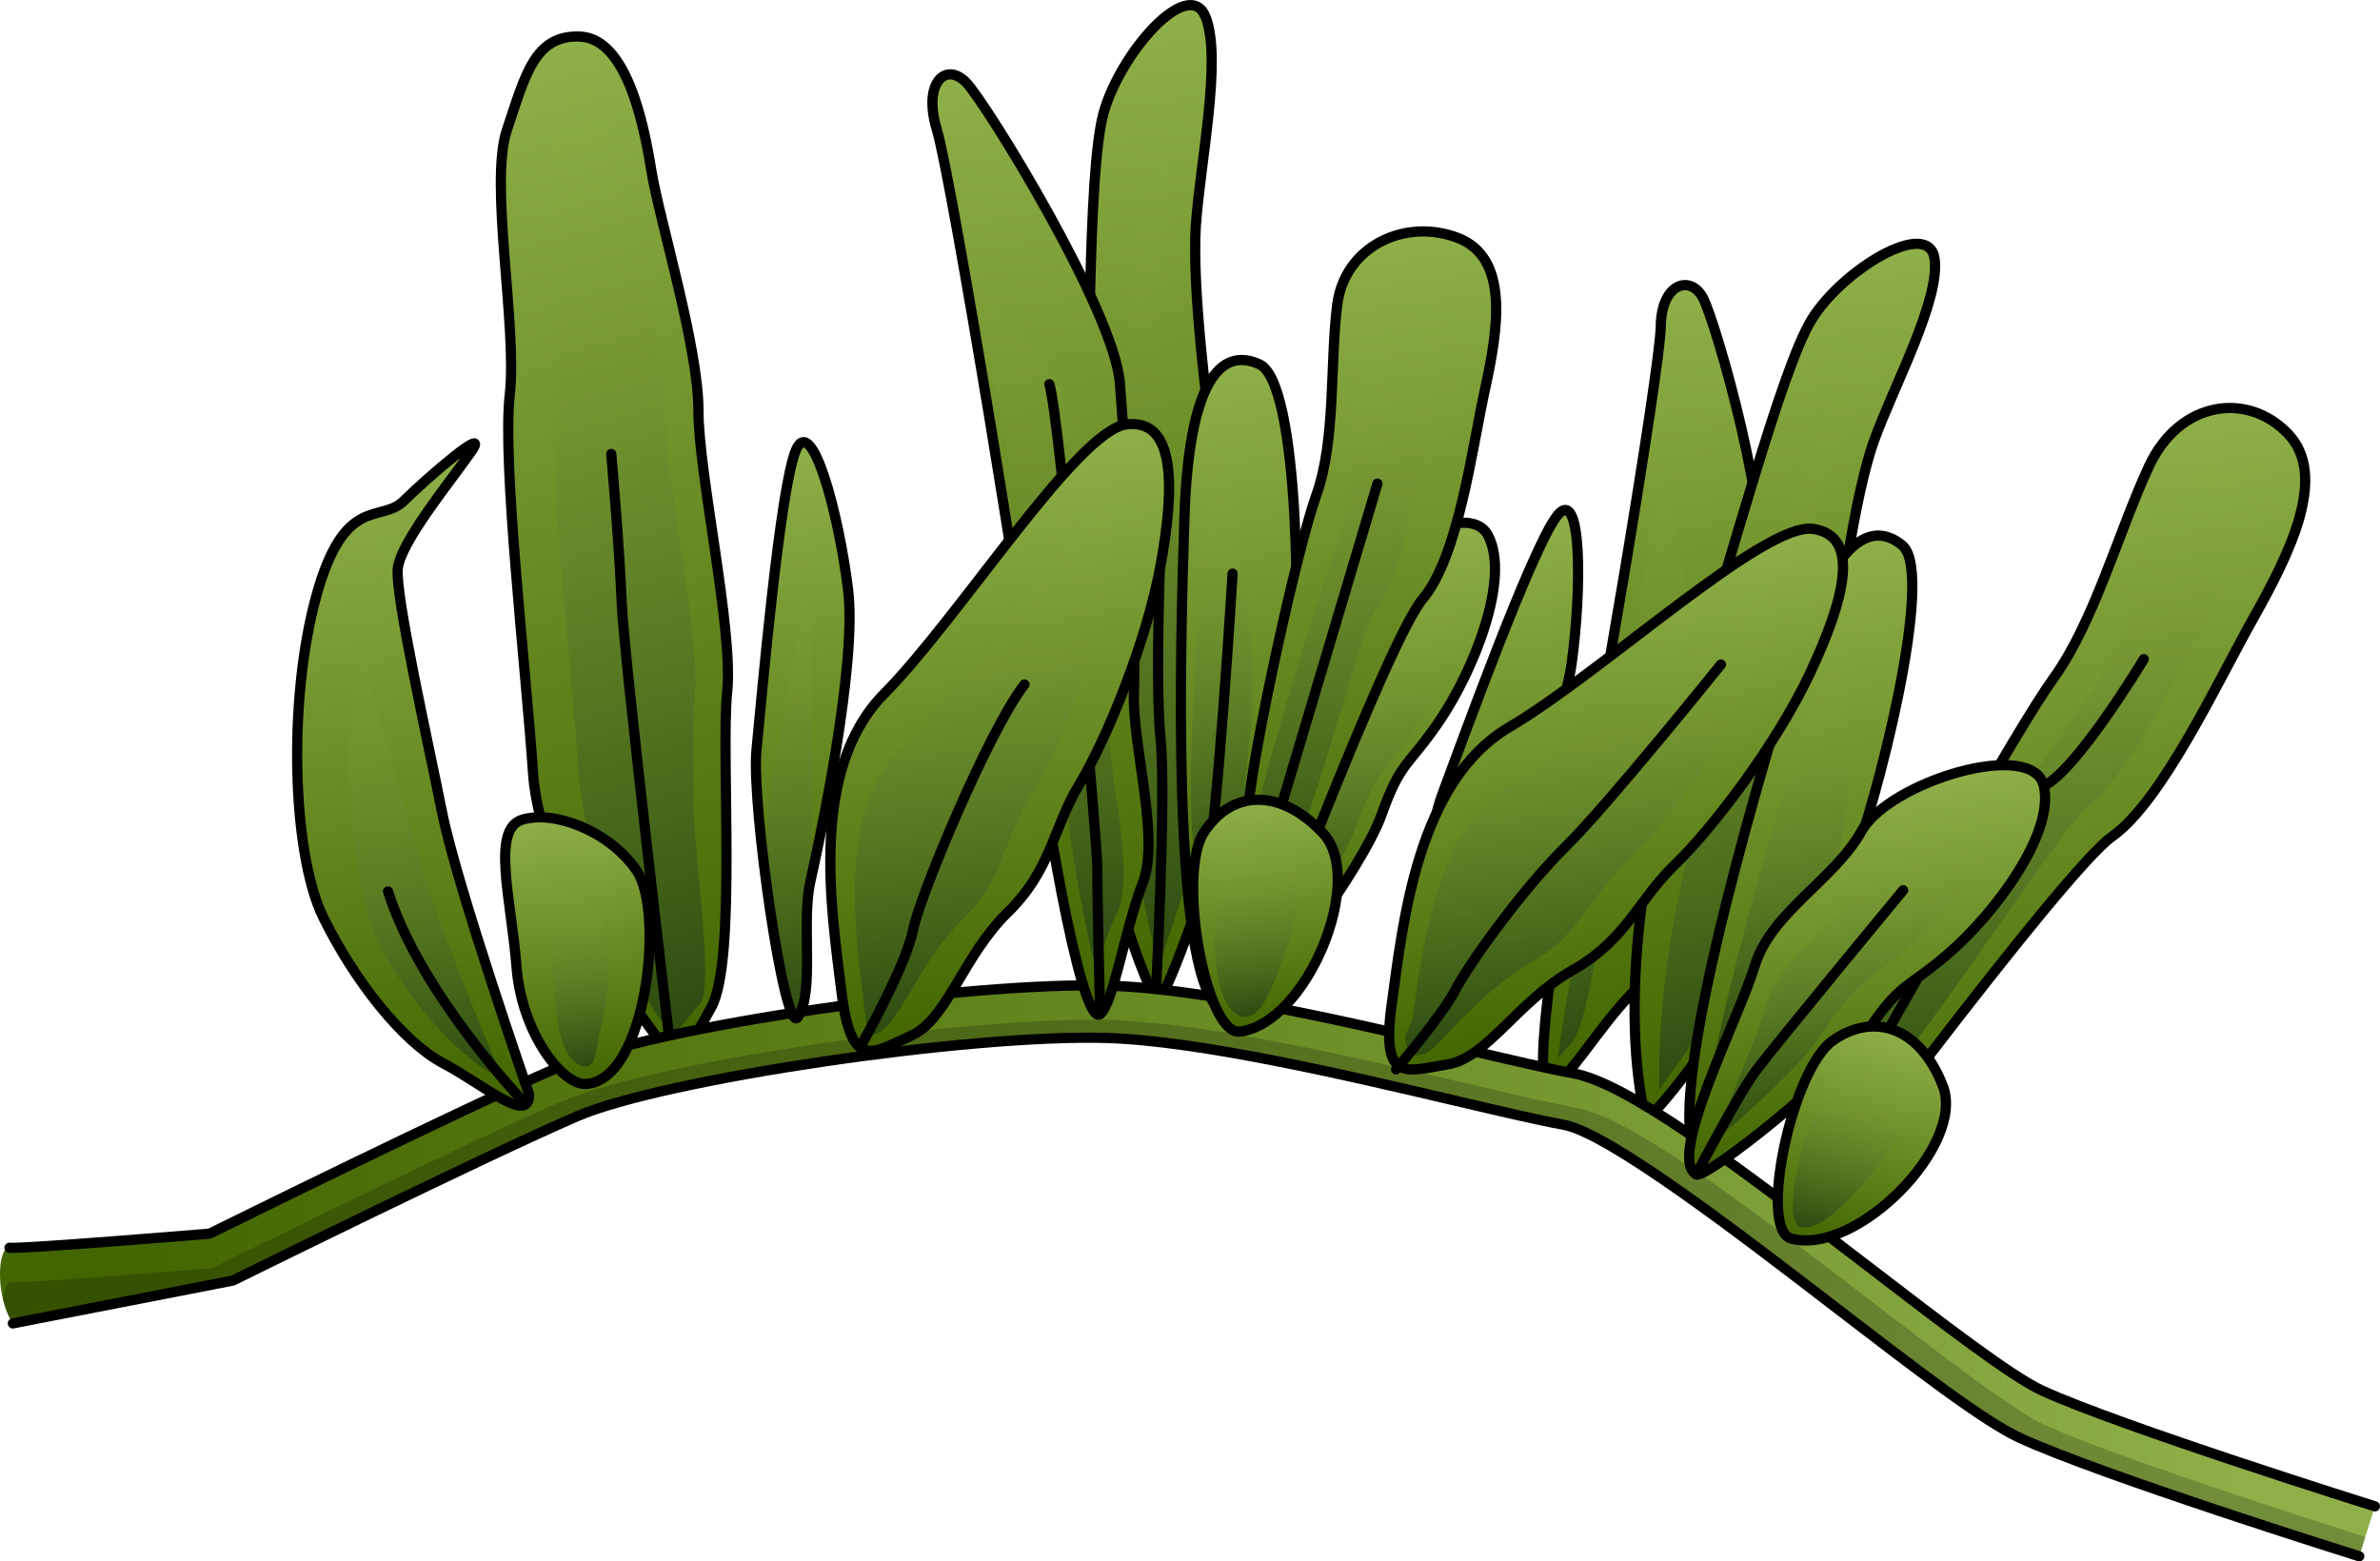
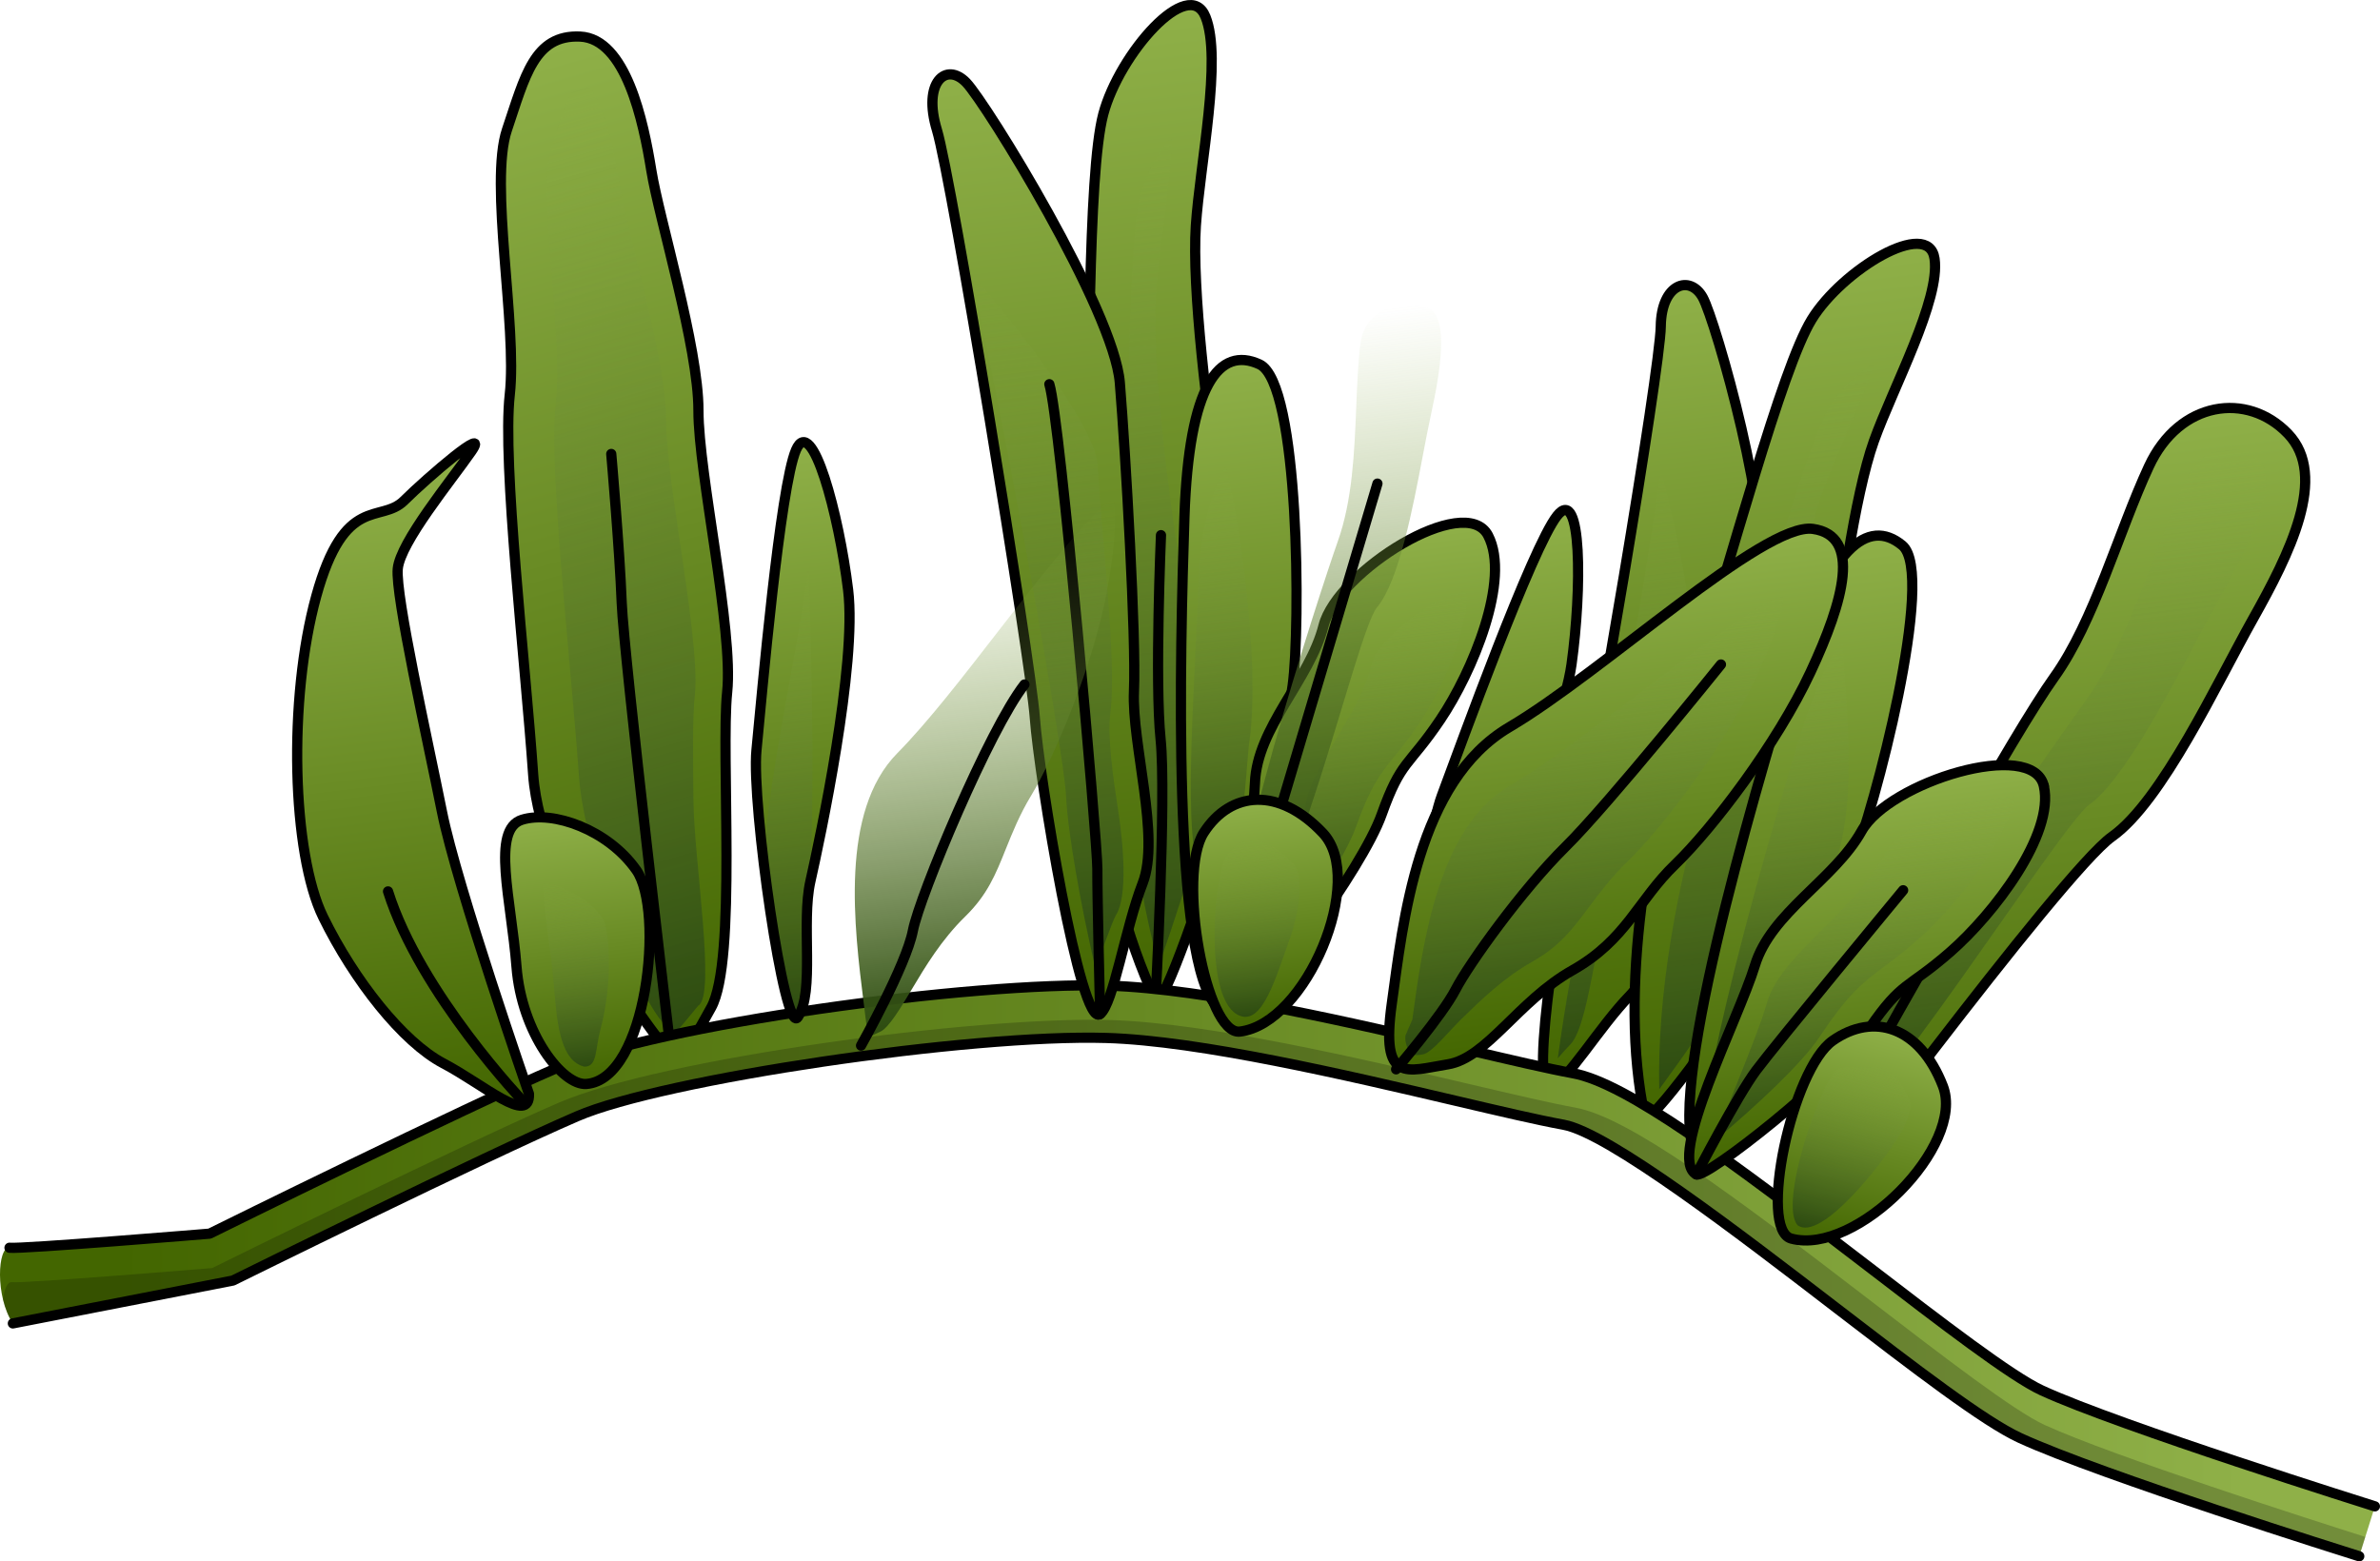
<svg xmlns="http://www.w3.org/2000/svg" version="1.1" id="Camada_1" x="0px" y="0px" width="233.156px" height="152.987px" viewBox="0 0 233.156 152.987" enable-background="new 0 0 233.156 152.987" xml:space="preserve">
  <g>
    <g>
      <linearGradient id="SVGID_1_" gradientUnits="userSpaceOnUse" x1="382.368" y1="128.621" x2="382.368" y2="225.102" gradientTransform="matrix(0.993 -0.121 0.121 0.993 -286.822 -79.984)">
        <stop offset="0.003" style="stop-color:#8FB048" />
        <stop offset="1" style="stop-color:#436600" />
      </linearGradient>
      <path fill="url(#SVGID_1_)" stroke="#000000" stroke-linecap="round" stroke-linejoin="round" stroke-miterlimit="10" d="    M113.199,97.98c0.657,1.384,5.121-12.088,6.369-15.966s1.074-26.5-0.102-33.809s-2.723-20.019-2.315-26.087    c0.408-6.069,2.594-16.367,0.949-20.466s-8.446,3.608-10.018,9.531s-1.288,27.099-1.794,41.779    C105.781,67.641,107.416,85.786,113.199,97.98z" />
      <linearGradient id="SVGID_00000024696881466230405400000017812186096618178231_" gradientUnits="userSpaceOnUse" x1="381.405" y1="141.077" x2="381.405" y2="221.68" gradientTransform="matrix(0.993 -0.121 0.121 0.993 -286.822 -79.984)">
        <stop offset="0.003" style="stop-color:#8FB048;stop-opacity:0" />
        <stop offset="0.997" style="stop-color:#2D4B11" />
      </linearGradient>
      <path fill="url(#SVGID_00000024696881466230405400000017812186096618178231_)" d="M113.527,94.609    c-2.631-9.518-3.891-21.815-3.447-34.685c0.152-4.418,0.234-9.483,0.314-14.381c0.174-10.708,0.371-22.843,1.354-26.544    c0.537-2.025,1.832-4.185,3.064-5.744c-0.054,2.749-0.516,6.393-0.861,9.125c-0.289,2.282-0.562,4.438-0.688,6.308    c-0.462,6.876,1.339,20.64,2.356,26.957c1.192,7.414,1.176,28.983,0.237,32.022C115.066,90.121,114.266,92.498,113.527,94.609z" />
      <path fill="none" stroke="#000000" stroke-linecap="round" stroke-linejoin="round" stroke-miterlimit="10" d="M113.199,97.98    c0,0,1.076-19.92,0.498-25.547c-0.577-5.627,0.038-19.998,0.038-19.998" />
    </g>
    <g>
      <linearGradient id="SVGID_00000056428484121033503680000017949190322327156874_" gradientUnits="userSpaceOnUse" x1="649.582" y1="333.173" x2="649.582" y2="432.162" gradientTransform="matrix(0.962 -0.273 0.273 0.962 -669.336 -136.739)">
        <stop offset="0.003" style="stop-color:#8FB048" />
        <stop offset="1" style="stop-color:#436600" />
      </linearGradient>
      <path fill="url(#SVGID_00000056428484121033503680000017949190322327156874_)" stroke="#000000" stroke-linecap="round" stroke-linejoin="round" stroke-miterlimit="10" d="    M64.232,101.456c0,0-11.235-14.554-12.001-25.577c-0.766-11.022-3.044-30.488-2.292-37.21c0.752-6.721-2.042-20.716-0.276-25.951    s2.671-9.337,7.165-9.135s6.202,8.294,6.977,13.102c0.775,4.808,4.626,17.32,4.618,23.534s3.448,21.5,2.814,27.596    c-0.634,6.096,0.979,26.343-1.568,30.912C67.122,103.296,66.22,105.327,64.232,101.456z" />
      <linearGradient id="SVGID_00000005971124694539230240000013745520776876779141_" gradientUnits="userSpaceOnUse" x1="649.906" y1="337.81" x2="649.906" y2="429.726" gradientTransform="matrix(0.962 -0.273 0.273 0.962 -669.336 -136.739)">
        <stop offset="0.003" style="stop-color:#8FB048;stop-opacity:0" />
        <stop offset="0.997" style="stop-color:#2D4B11" />
      </linearGradient>
      <path fill="url(#SVGID_00000005971124694539230240000013745520776876779141_)" d="M66.452,100.895    c-2.843,1.287-9.229-17.578-9.721-24.658c-0.222-3.193-0.565-7.043-0.929-11.119c-0.834-9.348-1.871-20.983-1.378-25.396    c0.367-3.286,0.018-7.663-0.352-12.297c-0.378-4.74-0.849-10.64-0.103-12.853l0.463-1.394c0.812-2.465,1.65-5.014,2.492-5.117    c0.122-0.015,0.253-0.017,0.393-0.01l0,0c-0.022,0.003,1.921,0.979,3.354,9.872c0.287,1.784,0.915,4.345,1.641,7.31    c1.237,5.051,2.932,11.968,2.927,15.607c-0.004,3.004,0.671,7.568,1.387,12.401c0.823,5.557,1.755,11.855,1.448,14.803    c-0.24,2.314-0.193,6.113-0.138,10.512c0.073,5.851,2.226,19.007,0.464,19.986L66.452,100.895z" />
      <path fill="none" stroke="#000000" stroke-linecap="round" stroke-linejoin="round" stroke-miterlimit="10" d="M65.676,102.678    c0,0-4.573-38.462-4.769-43.598s-1.025-14.601-1.025-14.601" />
    </g>
    <g>
      <linearGradient id="SVGID_00000031920495999590493690000017048078481100916633_" gradientUnits="userSpaceOnUse" x1="426.175" y1="161.712" x2="426.175" y2="238.135" gradientTransform="matrix(0.993 -0.121 0.121 0.993 -286.822 -79.984)">
        <stop offset="0.003" style="stop-color:#8FB048" />
        <stop offset="1" style="stop-color:#436600" />
      </linearGradient>
      <path fill="url(#SVGID_00000031920495999590493690000017048078481100916633_)" stroke="#000000" stroke-linecap="round" stroke-linejoin="round" stroke-miterlimit="10" d="    M151.895,106.511c-2.265,0.597,1.315-20.616,2.634-25.304s8.117-45.006,8.168-49.226c0.051-4.219,2.865-5.096,4.116-2.831    c1.251,2.265,7.023,22.444,5.444,28.319c-1.579,5.875-5.97,20.591-7.74,24.682c-1.771,4.091-1.821,12.293-4.825,15.367    C156.688,100.593,153.441,106.103,151.895,106.511z" />
      <linearGradient id="SVGID_00000098180479048651298090000016028937895966910398_" gradientUnits="userSpaceOnUse" x1="423.065" y1="179.416" x2="423.065" y2="235.418" gradientTransform="matrix(0.993 -0.121 0.121 0.993 -286.822 -79.984)">
        <stop offset="0.003" style="stop-color:#8FB048;stop-opacity:0" />
        <stop offset="0.997" style="stop-color:#2D4B11" />
      </linearGradient>
      <path fill="url(#SVGID_00000098180479048651298090000016028937895966910398_)" d="M152.61,103.691    c0.709-5.26,1.795-11.327,2.533-13.951c1.087-3.864,5.735-30.718,7.566-43.695c1.712,6.525,3.486,15.163,2.746,17.918    c-1.625,6.048-5.934,20.405-7.556,24.153c-0.856,1.978-1.319,4.369-1.809,6.9c-0.51,2.64-1.209,6.255-2.238,7.307    C153.436,102.751,153.02,103.211,152.61,103.691z" />
    </g>
    <g>
      <linearGradient id="SVGID_00000103946262381124276990000016950652656724585609_" gradientUnits="userSpaceOnUse" x1="440.879" y1="160.422" x2="440.879" y2="242.232" gradientTransform="matrix(0.993 -0.121 0.121 0.993 -286.822 -79.984)">
        <stop offset="0.003" style="stop-color:#8FB048" />
        <stop offset="1" style="stop-color:#436600" />
      </linearGradient>
      <path fill="url(#SVGID_00000103946262381124276990000016950652656724585609_)" stroke="#000000" stroke-linecap="round" stroke-linejoin="round" stroke-miterlimit="10" d="    M161.127,109.38c0.296,1.387,7.924-9.433,10.084-12.557s7.545-23.187,8.201-29.946s2.279-18.389,4.164-23.659    c1.885-5.27,6.529-13.844,5.942-17.878c-0.586-4.034-9.06,1.107-12.036,5.961s-7.899,23.665-11.993,36.531    C161.395,80.698,158.523,97.16,161.127,109.38z" />
      <linearGradient id="SVGID_00000023262421471241525610000004035619804343372215_" gradientUnits="userSpaceOnUse" x1="438.306" y1="171.437" x2="438.306" y2="239.64" gradientTransform="matrix(0.993 -0.121 0.121 0.993 -286.822 -79.984)">
        <stop offset="0.003" style="stop-color:#8FB048;stop-opacity:0" />
        <stop offset="0.997" style="stop-color:#2D4B11" />
      </linearGradient>
      <path fill="url(#SVGID_00000023262421471241525610000004035619804343372215_)" d="M162.547,106.735    c-0.205-8.998,1.585-20.114,5.153-31.326c1.234-3.878,2.558-8.343,3.838-12.661c2.787-9.4,5.946-20.054,7.769-23.027    c0.999-1.63,2.784-3.204,4.359-4.263c-0.752,2.356-2.037,5.339-2.937,7.427c-0.844,1.958-1.641,3.806-2.228,5.449    c-2.154,6.023-3.801,18.713-4.37,24.582c-0.649,6.681-5.899,25.609-7.544,28.14C165.19,103.076,163.802,105.025,162.547,106.735z" />
    </g>
    <g>
      <linearGradient id="SVGID_00000153663917113740152640000012721745524403797917_" gradientUnits="userSpaceOnUse" x1="479.074" y1="265.237" x2="271.756" y2="236.266" gradientTransform="matrix(0.993 -0.121 0.121 0.993 -286.822 -79.984)">
        <stop offset="0.003" style="stop-color:#8FB048" />
        <stop offset="1" style="stop-color:#436600" />
      </linearGradient>
      <path fill="url(#SVGID_00000153663917113740152640000012721745524403797917_)" d="M232.656,147.594    c-0.249-0.078-24.966-7.838-32.621-11.353c-2.986-1.372-9.818-6.621-17.052-12.18c-13.623-10.469-23.669-17.951-28.879-18.899    c-2.397-0.436-6.107-1.306-10.404-2.314c-10.761-2.525-25.499-5.983-35.158-6.273c-13.323-0.399-44.063,3.794-54.018,8.084    c-9.214,3.974-32.976,15.717-33.983,16.216c0,0-18.447,1.528-19.611,1.383s-1.427,4.76,0.329,7.412l21.556-4.199    c0.245-0.122,24.649-12.182,33.74-16.103c8.405-3.626,38.439-8.067,51.834-7.667c9.143,0.273,23.591,3.663,34.139,6.138    c4.364,1.024,8.134,1.909,10.659,2.368c4.391,0.799,17.268,10.693,26.671,17.919c7.794,5.989,14.525,11.161,18.036,12.774    c7.95,3.651,32.199,11.265,33.228,11.587" />
      <path opacity="0.2" d="M183.233,127.432c-13.623-10.469-23.669-17.951-28.879-18.899c-2.397-0.436-6.108-1.306-10.404-2.314    c-10.761-2.525-25.499-5.983-35.158-6.273c-13.323-0.399-44.063,3.794-54.018,8.084c-9.214,3.974-32.976,15.717-33.983,16.216    c0,0-18.447,1.528-19.611,1.383c-0.456-0.057-0.768,0.671-0.879,1.728c0.204,0.836,0.517,1.646,0.959,2.312l21.556-4.199    c0.245-0.122,24.649-12.182,33.74-16.103c8.405-3.626,38.439-8.067,51.834-7.667c9.143,0.273,23.591,3.663,34.139,6.138    c4.364,1.024,8.134,1.909,10.659,2.368c4.391,0.799,17.268,10.693,26.671,17.919c7.794,5.989,14.525,11.161,18.036,12.774    c7.95,3.651,32.199,11.265,33.228,11.587l0.594-1.896c-5.045-1.6-24.746-7.908-31.433-10.978    C197.299,138.24,190.467,132.991,183.233,127.432z" />
      <path fill="none" stroke="#000000" stroke-linecap="round" stroke-linejoin="round" stroke-miterlimit="10" d="M232.656,147.594    c-0.249-0.078-24.966-7.838-32.621-11.353c-2.986-1.372-9.818-6.621-17.052-12.18c-13.623-10.469-23.669-17.951-28.879-18.899    c-2.397-0.436-6.107-1.306-10.404-2.314c-10.761-2.525-25.499-5.983-35.158-6.273c-13.323-0.399-44.063,3.794-54.018,8.084    c-9.214,3.974-32.976,15.717-33.983,16.216c0,0-18.447,1.528-19.611,1.383" />
      <path fill="none" stroke="#000000" stroke-linecap="round" stroke-linejoin="round" stroke-miterlimit="10" d="M1.26,129.67    l21.556-4.199c0.245-0.122,24.649-12.182,33.74-16.103c8.405-3.626,38.439-8.067,51.834-7.667    c9.143,0.273,23.591,3.663,34.139,6.138c4.364,1.024,8.134,1.909,10.659,2.368c4.391,0.799,17.268,10.693,26.671,17.919    c7.794,5.989,14.525,11.161,18.036,12.774c7.95,3.651,32.199,11.265,33.228,11.587" />
    </g>
    <g>
      <linearGradient id="SVGID_00000130630005842972996880000017977774909561756837_" gradientUnits="userSpaceOnUse" x1="371.948" y1="132.52" x2="371.948" y2="225.747" gradientTransform="matrix(0.993 -0.121 0.121 0.993 -286.822 -79.984)">
        <stop offset="0.003" style="stop-color:#8FB048" />
        <stop offset="1" style="stop-color:#436600" />
      </linearGradient>
      <path fill="url(#SVGID_00000130630005842972996880000017977774909561756837_)" stroke="#000000" stroke-linecap="round" stroke-linejoin="round" stroke-miterlimit="10" d="    M107.774,99.36c-1.918,1.493-5.994-23.347-6.399-29.03c-0.405-5.683-8.157-52.892-9.589-57.591    C90.354,8.041,92.69,6.037,94.66,8.09s14.467,22.316,15.044,29.411c0.577,7.095,1.613,25.026,1.384,30.214    s2.6,14.301,0.856,18.813C110.201,91.039,109.083,98.341,107.774,99.36z" />
      <linearGradient id="SVGID_00000119082074196766541910000016581415141867727488_" gradientUnits="userSpaceOnUse" x1="371.265" y1="152.047" x2="371.265" y2="221.101" gradientTransform="matrix(0.993 -0.121 0.121 0.993 -286.822 -79.984)">
        <stop offset="0.003" style="stop-color:#8FB048;stop-opacity:0" />
        <stop offset="0.997" style="stop-color:#2D4B11" />
      </linearGradient>
      <path fill="url(#SVGID_00000119082074196766541910000016581415141867727488_)" d="M107.291,94.784    c-1.442-6.15-2.699-13.375-2.847-16.695c-0.2-4.509-6.053-36.675-9.347-51.384c5.603,6.528,12.218,15.332,12.429,18.846    c0.44,7.354,1.884,19.406,1.253,24.256c-0.314,2.404,0.285,6.523,0.737,9.438c0.531,3.435,0.99,8.558-0.2,10.434    C108.973,90.221,107.61,94.199,107.291,94.784z" />
      <path fill="none" stroke="#000000" stroke-linecap="round" stroke-linejoin="round" stroke-miterlimit="10" d="M107.774,99.36    c0,0-0.293-11.766-0.272-14.241c0.021-2.475-3.655-44.163-4.703-47.475" />
    </g>
    <g>
      <linearGradient id="SVGID_00000025416670957340216540000003364603490527026618_" gradientUnits="userSpaceOnUse" x1="364.12" y1="168.661" x2="364.12" y2="226.575" gradientTransform="matrix(0.993 -0.121 0.121 0.993 -286.822 -79.984)">
        <stop offset="0.003" style="stop-color:#8FB048" />
        <stop offset="1" style="stop-color:#436600" />
      </linearGradient>
-       <path fill="url(#SVGID_00000025416670957340216540000003364603490527026618_)" stroke="#000000" stroke-linecap="round" stroke-linejoin="round" stroke-miterlimit="10" d="    M89.261,101.476c-3.72,1.66-5.87,3.581-6.832-4.328s-3.212-21.679,4.188-29.172s18.929-25.807,23.731-26.391    s4.745,6.015,3.379,13.633c-1.366,7.618-5.35,17.275-7.975,21.607c-2.626,4.332-2.709,8.355-7.064,12.611    C94.333,93.693,92.795,99.899,89.261,101.476z" />
      <linearGradient id="SVGID_00000026853340877289599140000017719613778763587478_" gradientUnits="userSpaceOnUse" x1="362.312" y1="175.648" x2="362.312" y2="225.204" gradientTransform="matrix(0.993 -0.121 0.121 0.993 -286.822 -79.984)">
        <stop offset="0.003" style="stop-color:#8FB048;stop-opacity:0" />
        <stop offset="0.997" style="stop-color:#2D4B11" />
      </linearGradient>
      <path fill="url(#SVGID_00000026853340877289599140000017719613778763587478_)" d="M85.084,101.62    c-0.091-0.459-0.189-1.055-0.282-1.821l-0.181-1.458c-0.943-7.493-2.367-18.82,3.288-24.546c2.958-2.996,6.474-7.54,9.874-11.934    c3.353-4.334,8.789-11.36,11.277-13.08c0.219,1.02,0.404,3.476-0.564,8.875c-1.321,7.37-5.192,16.52-7.479,20.293    c-1.126,1.857-1.844,3.648-2.479,5.227c-1.008,2.512-1.805,4.497-3.984,6.628c-2.34,2.287-3.894,4.889-5.265,7.185    c-0.992,1.662-2.227,3.729-3.04,4.091c-0.39,0.174-0.764,0.35-1.122,0.519C85.114,101.605,85.099,101.613,85.084,101.62z" />
      <path fill="none" stroke="#000000" stroke-linecap="round" stroke-linejoin="round" stroke-miterlimit="10" d="M84.351,102.448    c0,0,4.419-7.847,5.079-11.26c0.66-3.412,7.489-19.722,10.931-24.118" />
    </g>
    <g>
      <linearGradient id="SVGID_00000113342362708697966700000016278679525788503982_" gradientUnits="userSpaceOnUse" x1="344.833" y1="166.562" x2="344.833" y2="222.527" gradientTransform="matrix(0.993 -0.121 0.121 0.993 -286.822 -79.984)">
        <stop offset="0.003" style="stop-color:#8FB048" />
        <stop offset="1" style="stop-color:#436600" />
      </linearGradient>
      <path fill="url(#SVGID_00000113342362708697966700000016278679525788503982_)" d="M78.15,99.675    c-1.281,1.882-4.555-20.942-4.044-26.164c0.511-5.221,2.307-25.79,3.872-29.42s4.214,6.366,5.108,13.709    s-2.761,24.412-3.692,28.538C78.462,90.465,79.852,97.175,78.15,99.675z" />
      <linearGradient id="SVGID_00000114778098092348876160000016524950218143408050_" gradientUnits="userSpaceOnUse" x1="343.245" y1="178.804" x2="343.245" y2="222.486" gradientTransform="matrix(0.993 -0.121 0.121 0.993 -286.822 -79.984)">
        <stop offset="0.003" style="stop-color:#8FB048;stop-opacity:0" />
        <stop offset="0.997" style="stop-color:#2D4B11" />
      </linearGradient>
      <path fill="url(#SVGID_00000114778098092348876160000016524950218143408050_)" d="M75.047,81.389    c-0.043,0.419,0.706,7.848,0.828,8.251l1.399,8.816c0.232,0.738,0.448,1.197,0.638,1.299c0.506-2.117,0.87-4.897,1.128-8.038    c-0.018-1.847,0.007-3.685,0.321-5.202c0.549-12.21-0.022-26.994-0.16-30.921C78.613,60.89,75.848,73.57,75.047,81.389z" />
      <path fill="none" stroke="#000000" stroke-linecap="round" stroke-linejoin="round" stroke-miterlimit="10" d="M78.15,99.675    c-1.281,1.882-4.555-20.942-4.044-26.164c0.511-5.221,2.307-25.79,3.872-29.42s4.214,6.366,5.108,13.709    s-2.761,24.412-3.692,28.538C78.462,90.465,79.852,97.175,78.15,99.675z" />
    </g>
    <g>
      <linearGradient id="SVGID_00000133497254615235405390000007226458708853451175_" gradientUnits="userSpaceOnUse" x1="305.27" y1="162.781" x2="305.27" y2="227.766" gradientTransform="matrix(0.993 -0.121 0.121 0.993 -286.822 -79.984)">
        <stop offset="0.003" style="stop-color:#8FB048" />
        <stop offset="1" style="stop-color:#436600" />
      </linearGradient>
      <path fill="url(#SVGID_00000133497254615235405390000007226458708853451175_)" stroke="#000000" stroke-linecap="round" stroke-linejoin="round" stroke-miterlimit="10" d="    M51.822,107.182c0,0-7.063-20.35-8.521-27.625s-4.589-21.225-4.334-23.835c0.256-2.611,5.251-8.665,7.201-11.481    c1.95-2.817-4.278,2.527-6.58,4.813s-5.821-0.725-8.606,9.359s-2.376,25.225,0.674,31.446s7.795,12.236,11.776,14.331    C47.413,106.285,51.917,110.323,51.822,107.182z" />
      <linearGradient id="SVGID_00000088845336583801495180000001009146674531088559_" gradientUnits="userSpaceOnUse" x1="463.471" y1="275.285" x2="463.471" y2="319.548" gradientTransform="matrix(0.981 -0.196 0.196 0.981 -472.711 -115.957)">
        <stop offset="0.003" style="stop-color:#8FB048;stop-opacity:0" />
        <stop offset="0.997" style="stop-color:#2D4B11" />
      </linearGradient>
-       <path fill="url(#SVGID_00000088845336583801495180000001009146674531088559_)" d="M48.723,105.421    c-3.181-1.376-7.826-6.345-11.044-11.814c-2.79-4.74-4.573-18.561-2.603-28.614c0.13-0.662,0.259-1.243,0.389-1.754    c0.54,2.997,1.968,8.147,4.501,16.896c0.566,1.953,1.094,3.778,1.523,5.305c1.278,4.546,4.994,13.712,7.708,20.193    C49.039,105.56,48.881,105.49,48.723,105.421z" />
      <path fill="none" stroke="#000000" stroke-linecap="round" stroke-linejoin="round" stroke-miterlimit="10" d="M51.392,108.071    c0,0-10.222-10.687-13.379-20.729" />
    </g>
    <g>
      <linearGradient id="SVGID_00000008842104715659836810000006228670387502872984_" gradientUnits="userSpaceOnUse" x1="387.517" y1="163.737" x2="387.517" y2="226.485" gradientTransform="matrix(0.993 -0.121 0.121 0.993 -286.822 -79.984)">
        <stop offset="0.003" style="stop-color:#8FB048" />
        <stop offset="1" style="stop-color:#436600" />
      </linearGradient>
      <path fill="url(#SVGID_00000008842104715659836810000006228670387502872984_)" stroke="#000000" stroke-linecap="round" stroke-linejoin="round" stroke-miterlimit="10" d="    M119.302,98.679c1.542,1.383,6.578-26.023,7.337-31.562c0.759-5.538,0.696-29.607-3.251-31.419s-6.923,1.989-7.354,14.939    C115.605,63.588,114.798,94.642,119.302,98.679z" />
      <linearGradient id="SVGID_00000085936848741827351990000017592850642859074184_" gradientUnits="userSpaceOnUse" x1="385.2" y1="173.806" x2="385.2" y2="216.205" gradientTransform="matrix(0.993 -0.121 0.121 0.993 -286.822 -79.984)">
        <stop offset="0.003" style="stop-color:#8FB048;stop-opacity:0" />
        <stop offset="0.997" style="stop-color:#2D4B11" />
      </linearGradient>
      <path fill="url(#SVGID_00000085936848741827351990000017592850642859074184_)" d="M118.347,88.506    c-2.739-5.592-1.454-16.575-0.93-31.808c0.223-6.485,2.038-9.781,2.635-11.112c1.264,4.629,3.441,19.142,2.354,26.973    C121.973,75.674,121.891,86.208,118.347,88.506z" />
-       <path fill="none" stroke="#000000" stroke-linecap="round" stroke-linejoin="round" stroke-miterlimit="10" d="M120.751,56.204    c0,0-1.427,23.606-2.557,29.333" />
    </g>
    <g>
      <linearGradient id="SVGID_00000058550950985849853360000012398828051171413383_" gradientUnits="userSpaceOnUse" x1="398.88" y1="182.166" x2="398.88" y2="226.142" gradientTransform="matrix(0.993 -0.121 0.121 0.993 -286.822 -79.984)">
        <stop offset="0.003" style="stop-color:#8FB048" />
        <stop offset="1" style="stop-color:#436600" />
      </linearGradient>
      <path fill="url(#SVGID_00000058550950985849853360000012398828051171413383_)" stroke="#000000" stroke-linecap="round" stroke-linejoin="round" stroke-miterlimit="10" d="    M122.657,97.984c0.999,0.232,10.77-12.776,12.693-18.169s2.591-4.615,5.747-9.298s6.926-13.741,4.682-18.054    s-14.763,3.516-16.121,8.841s-6.526,9.966-6.72,15.436C122.744,82.21,119.413,97.233,122.657,97.984z" />
      <linearGradient id="SVGID_00000152981936771665962560000006738659661927387575_" gradientUnits="userSpaceOnUse" x1="400.135" y1="188.721" x2="400.135" y2="220.199" gradientTransform="matrix(0.993 -0.121 0.121 0.993 -286.822 -79.984)">
        <stop offset="0.003" style="stop-color:#8FB048;stop-opacity:0" />
        <stop offset="0.997" style="stop-color:#2D4B11" />
      </linearGradient>
      <path fill="url(#SVGID_00000152981936771665962560000006738659661927387575_)" d="M126.473,91.54    c0.202-1.901,0.458-3.828,0.648-5.259c0.362-2.728,0.675-5.084,0.738-6.83c0.075-2.096,1.475-4.429,2.958-6.9    c1.433-2.388,2.915-4.857,3.645-7.721c0.532-2.085,5.838-6.354,9.233-7.095c0.308,2.801-1.789,8.876-4.709,13.208    c-0.983,1.46-1.687,2.319-2.308,3.077c-1.524,1.858-2.454,3.103-3.872,7.079C131.933,83.546,129.093,87.925,126.473,91.54z" />
    </g>
    <g>
      <linearGradient id="SVGID_00000031908769466891299790000007842154437601178770_" gradientUnits="userSpaceOnUse" x1="400.992" y1="153.335" x2="400.992" y2="226.135" gradientTransform="matrix(0.993 -0.121 0.121 0.993 -286.822 -79.984)">
        <stop offset="0.003" style="stop-color:#8FB048" />
        <stop offset="1" style="stop-color:#436600" />
      </linearGradient>
-       <path fill="url(#SVGID_00000031908769466891299790000007842154437601178770_)" stroke="#000000" stroke-linecap="round" stroke-linejoin="round" stroke-miterlimit="10" d="    M122.657,97.984c0,0,13.207-35.142,16.714-39.295s4.812-14.63,6.101-20.519c1.29-5.889,2.442-12.909-2.669-14.866    s-11.084,0.776-11.809,6.596s-0.113,13.198-2.037,18.592s-6.151,24.825-6.627,30.329    C121.855,84.324,122.657,97.984,122.657,97.984z" />
      <linearGradient id="SVGID_00000177472638918093609240000016546742572846364074_" gradientUnits="userSpaceOnUse" x1="398.034" y1="160.275" x2="398.034" y2="218.66" gradientTransform="matrix(0.993 -0.121 0.121 0.993 -286.822 -79.984)">
        <stop offset="0.003" style="stop-color:#8FB048;stop-opacity:0" />
        <stop offset="0.997" style="stop-color:#2D4B11" />
      </linearGradient>
      <path fill="url(#SVGID_00000177472638918093609240000016546742572846364074_)" d="M122.051,90.423    c-3.198-0.304,7.333-32.686,8.991-37.335c1.449-4.064,1.639-8.719,1.822-13.222c0.09-2.219,0.175-4.315,0.409-6.186    c0.311-2.494,2.247-3.605,3.957-3.813c0.888-0.108,1.807,0.007,2.66,0.333c2.13,0.817,1.184,6.357,0.288,10.453    c-0.266,1.214-0.533,2.617-0.819,4.121c-0.921,4.855-2.313,12.191-4.464,14.738C132.847,61.937,126.197,91.99,122.051,90.423z" />
      <line fill="none" stroke="#000000" stroke-linecap="round" stroke-linejoin="round" stroke-miterlimit="10" x1="134.941" y1="47.383" x2="123.113" y2="87.089" />
    </g>
    <linearGradient id="SVGID_00000105421843608414265250000016150858367129593771_" gradientUnits="userSpaceOnUse" x1="410.743" y1="182.178" x2="410.743" y2="234.363" gradientTransform="matrix(0.993 -0.121 0.121 0.993 -286.822 -79.984)">
      <stop offset="0.003" style="stop-color:#8FB048" />
      <stop offset="1" style="stop-color:#436600" />
    </linearGradient>
    <path fill="url(#SVGID_00000105421843608414265250000016150858367129593771_)" stroke="#000000" stroke-linecap="round" stroke-linejoin="round" stroke-miterlimit="10" d="   M138.427,104.302c-1.721,1.489,0.977-21.41,2.812-26.325s8.854-24.332,11.299-27.438s2.438,7.235,1.415,14.562   s-8.939,22.884-10.899,26.632C141.094,95.481,140.714,102.323,138.427,104.302z" />
    <g>
      <linearGradient id="SVGID_00000055667926918798554420000000382627831849222789_" gradientUnits="userSpaceOnUse" x1="440.106" y1="188.351" x2="440.106" y2="246.662" gradientTransform="matrix(0.993 -0.121 0.121 0.993 -286.822 -79.984)">
        <stop offset="0.003" style="stop-color:#8FB048" />
        <stop offset="1" style="stop-color:#436600" />
      </linearGradient>
      <path fill="url(#SVGID_00000055667926918798554420000000382627831849222789_)" stroke="#000000" stroke-linecap="round" stroke-linejoin="round" stroke-miterlimit="10" d="    M166.231,113.256c1.135,1.732,13.042-23.461,15.198-28.618s8.278-28.435,4.929-31.2c-3.349-2.766-7.202,0.144-10.944,12.549    C171.671,78.392,162.915,108.196,166.231,113.256z" />
      <linearGradient id="SVGID_00000095304316694361553860000014086376993690491268_" gradientUnits="userSpaceOnUse" x1="437.943" y1="198.111" x2="437.943" y2="237.334" gradientTransform="matrix(0.993 -0.121 0.121 0.993 -286.822 -79.984)">
        <stop offset="0.003" style="stop-color:#8FB048;stop-opacity:0" />
        <stop offset="0.997" style="stop-color:#2D4B11" />
      </linearGradient>
      <path fill="url(#SVGID_00000095304316694361553860000014086376993690491268_)" d="M167.907,103.759    c1.357-6.599,3.828-16.42,8.23-31.009c1.874-6.211,3.478-8.904,4.391-10.039c0.028,4.799,1.882,15.801-1.167,23.09    C178.149,88.7,170.789,97.957,167.907,103.759z" />
    </g>
    <g>
      <linearGradient id="SVGID_00000134943597887777292810000003361545323632851863_" gradientUnits="userSpaceOnUse" x1="464.243" y1="180.07" x2="464.243" y2="255.409" gradientTransform="matrix(0.993 -0.121 0.121 0.993 -286.822 -79.984)">
        <stop offset="0.003" style="stop-color:#8FB048" />
        <stop offset="1" style="stop-color:#436600" />
      </linearGradient>
      <path fill="url(#SVGID_00000134943597887777292810000003361545323632851863_)" stroke="#000000" stroke-linecap="round" stroke-linejoin="round" stroke-miterlimit="10" d="    M175.724,121.016c0,0,26.256-35.56,31.173-39.038c4.917-3.478,10.291-15.06,13.83-21.363c3.539-6.303,7.399-13.959,3.413-18.117    c-3.986-4.158-10.638-3.233-13.623,3.201c-2.986,6.434-5.344,15.16-9.277,20.656s-15.585,26.304-18.214,32.465    C180.398,104.984,175.724,121.016,175.724,121.016z" />
      <linearGradient id="SVGID_00000040564366423252217040000014932654330383693468_" gradientUnits="userSpaceOnUse" x1="464.954" y1="183.916" x2="464.954" y2="245.315" gradientTransform="matrix(0.993 -0.121 0.121 0.993 -286.822 -79.984)">
        <stop offset="0.003" style="stop-color:#8FB048;stop-opacity:0" />
        <stop offset="0.997" style="stop-color:#2D4B11" />
      </linearGradient>
      <path fill="url(#SVGID_00000040564366423252217040000014932654330383693468_)" d="M179.868,110.264    c-2.821-3.303,20.786-36.48,24.5-41.671c2.85-3.983,4.835-9.173,6.755-14.191c0.976-2.551,1.898-4.961,2.883-7.084    c0.932-2.009,2.392-3.274,4.006-3.47c1.21-0.147,2.401,0.318,3.353,1.312c2.289,2.387-2.273,10.514-3.99,13.573    c-0.725,1.29-1.526,2.799-2.383,4.413c-2.841,5.354-7.134,13.443-10.315,15.692C201.876,80.821,182.39,111.722,179.868,110.264z" />
-       <path fill="none" stroke="#000000" stroke-linecap="round" stroke-linejoin="round" stroke-miterlimit="10" d="M180.76,108.557    c0,0,16.202-29.89,19.464-31.538c3.262-1.648,9.436-11.858,9.795-12.439" />
+       <path fill="none" stroke="#000000" stroke-linecap="round" stroke-linejoin="round" stroke-miterlimit="10" d="M180.76,108.557    c0,0,16.202-29.89,19.464-31.538" />
    </g>
    <g>
      <linearGradient id="SVGID_00000096780695704524843750000009688046407379755677_" gradientUnits="userSpaceOnUse" x1="422.721" y1="186.862" x2="422.721" y2="234.832" gradientTransform="matrix(0.993 -0.121 0.121 0.993 -286.822 -79.984)">
        <stop offset="0.003" style="stop-color:#8FB048" />
        <stop offset="1" style="stop-color:#436600" />
      </linearGradient>
      <path fill="url(#SVGID_00000096780695704524843750000009688046407379755677_)" stroke="#000000" stroke-linecap="round" stroke-linejoin="round" stroke-miterlimit="10" d="    M141.836,104.286c-4.022,0.648-6.593,1.953-5.492-5.937c1.101-7.89,2.465-21.777,11.541-27.117    c9.076-5.341,24.923-20.079,29.713-19.41c4.79,0.669,3.041,7.032-0.236,14.044c-3.277,7.012-9.608,15.321-13.258,18.834    c-3.65,3.512-4.764,7.379-10.066,10.374C148.736,98.067,145.656,103.67,141.836,104.286z" />
      <linearGradient id="SVGID_00000173875319868085084110000010783936729959453337_" gradientUnits="userSpaceOnUse" x1="420.432" y1="193.011" x2="420.432" y2="233.454" gradientTransform="matrix(0.993 -0.121 0.121 0.993 -286.822 -79.984)">
        <stop offset="0.003" style="stop-color:#8FB048;stop-opacity:0" />
        <stop offset="0.997" style="stop-color:#2D4B11" />
      </linearGradient>
      <path fill="url(#SVGID_00000173875319868085084110000010783936729959453337_)" d="M137.965,103.19    c0.029-0.468-0.386-0.966-0.28-1.731l0.674-1.558c1.015-7.484,2.547-18.796,9.484-22.879c3.628-2.134,8.193-5.623,12.606-8.996    c4.627-3.535,11.435-8.739,14.261-9.745c-0.051,1.042-0.502,3.462-2.825,8.434c-3.169,6.782-9.261,14.631-12.44,17.69    c-1.565,1.506-2.719,3.051-3.738,4.415c-1.62,2.17-2.9,3.883-5.553,5.381c-2.85,1.61-5.02,3.726-6.934,5.593    c-1.386,1.35-2.959,3.377-3.839,3.518c-0.42,0.069-0.804,0.157-1.367-0.131C137.999,103.173,137.982,103.187,137.965,103.19z" />
      <path fill="none" stroke="#000000" stroke-linecap="round" stroke-linejoin="round" stroke-miterlimit="10" d="M136.767,104.775    c0,0,4.517-5.279,5.822-7.803c1.305-2.524,6.543-9.825,10.766-13.994c4.222-4.168,15.238-17.87,15.238-17.87" />
    </g>
    <g>
      <linearGradient id="SVGID_00000100362824019933346400000008051184087096351362_" gradientUnits="userSpaceOnUse" x1="445.065" y1="212.099" x2="445.065" y2="248.387" gradientTransform="matrix(0.993 -0.121 0.121 0.993 -286.822 -79.984)">
        <stop offset="0.003" style="stop-color:#8FB048" />
        <stop offset="1" style="stop-color:#436600" />
      </linearGradient>
      <path fill="url(#SVGID_00000100362824019933346400000008051184087096351362_)" stroke="#000000" stroke-linecap="round" stroke-linejoin="round" stroke-miterlimit="10" d="    M166.185,115.074c0.906,0.48,13.69-9.581,16.934-14.299c3.244-4.718,3.69-3.794,7.943-7.51    c4.253-3.716,10.223-11.501,9.162-16.245c-1.062-4.745-15.171-0.394-17.851,4.403s-8.867,7.955-10.459,13.192    C170.32,99.851,163.242,113.514,166.185,115.074z" />
      <linearGradient id="SVGID_00000147906368553756105570000017307366616810476694_" gradientUnits="userSpaceOnUse" x1="444.957" y1="215.169" x2="444.957" y2="245.295" gradientTransform="matrix(0.993 -0.121 0.121 0.993 -286.822 -79.984)">
        <stop offset="0.003" style="stop-color:#8FB048;stop-opacity:0" />
        <stop offset="0.997" style="stop-color:#2D4B11" />
      </linearGradient>
      <path fill="url(#SVGID_00000147906368553756105570000017307366616810476694_)" d="M167.994,111.768    c0.788-2.141,1.645-4.295,2.282-5.896c1.215-3.053,2.264-5.69,2.85-7.697c0.703-2.407,2.972-4.676,5.373-7.079    c2.322-2.322,4.722-4.723,6.392-7.819c0.893-1.654,6.185-4.666,11.019-5.254c0.618-0.075,1.113-0.091,1.491-0.08    c-0.485,3.349-4.642,9.734-9.21,13.843c-1.54,1.385-2.587,2.161-3.511,2.846c-2.268,1.68-3.685,2.835-6.459,7.004    C176.513,104.203,172.017,108.394,167.994,111.768z" />
      <path fill="none" stroke="#000000" stroke-linecap="round" stroke-linejoin="round" stroke-miterlimit="10" d="M166.185,115.074    c0,0,4.004-7.702,5.852-10.185c1.848-2.482,14.404-17.661,14.404-17.661" />
    </g>
    <g>
      <linearGradient id="SVGID_00000087409200555972665680000008630905308355439011_" gradientUnits="userSpaceOnUse" x1="320.574" y1="199.882" x2="320.574" y2="226.425" gradientTransform="matrix(0.993 -0.121 0.121 0.993 -286.822 -79.984)">
        <stop offset="0.003" style="stop-color:#8FB048" />
        <stop offset="1" style="stop-color:#436600" />
      </linearGradient>
      <path fill="url(#SVGID_00000087409200555972665680000008630905308355439011_)" stroke="#000000" stroke-linecap="round" stroke-linejoin="round" stroke-miterlimit="10" d="    M57.442,106.21c-2.34,0.172-6.336-4.961-6.844-11.492S48.1,81.264,51.138,80.321s8.431,0.98,11.206,4.942    C65.12,89.225,63.407,105.771,57.442,106.21z" />
      <linearGradient id="SVGID_00000050627911292497007890000003668070062260039324_" gradientUnits="userSpaceOnUse" x1="320.113" y1="206.328" x2="320.113" y2="224.726" gradientTransform="matrix(0.993 -0.121 0.121 0.993 -286.822 -79.984)">
        <stop offset="0.003" style="stop-color:#8FB048;stop-opacity:0" />
        <stop offset="0.997" style="stop-color:#2D4B11" />
      </linearGradient>
      <path fill="url(#SVGID_00000050627911292497007890000003668070062260039324_)" d="M57.263,104.516    c-2.255-0.522-2.682-3.908-2.967-7.566c-0.136-1.753-0.364-3.468-0.585-5.127c-0.22-1.653-0.526-3.956-0.52-5.337    c1.753,0.189,4.391,1.404,5.869,3.514c0.627,1.04,1.035,6.104-0.24,10.872C58.292,102.839,58.54,104.505,57.263,104.516z" />
    </g>
    <g>
      <linearGradient id="SVGID_00000117647763778635289930000016787997109587980684_" gradientUnits="userSpaceOnUse" x1="387.584" y1="206.688" x2="387.584" y2="229.061" gradientTransform="matrix(0.993 -0.121 0.121 0.993 -286.822 -79.984)">
        <stop offset="0.003" style="stop-color:#8FB048" />
        <stop offset="1" style="stop-color:#436600" />
      </linearGradient>
      <path fill="url(#SVGID_00000117647763778635289930000016787997109587980684_)" stroke="#000000" stroke-linecap="round" stroke-linejoin="round" stroke-miterlimit="10" d="    M121.469,101.077c-3.344,0.407-6.19-15.383-3.538-19.496c2.652-4.113,7.389-4.483,11.667,0.049S128.007,100.281,121.469,101.077z" />
      <linearGradient id="SVGID_00000061453142578476433980000000049791887050131857_" gradientUnits="userSpaceOnUse" x1="386.44" y1="210.534" x2="386.44" y2="227.704" gradientTransform="matrix(0.993 -0.121 0.121 0.993 -286.822 -79.984)">
        <stop offset="0.003" style="stop-color:#8FB048;stop-opacity:0" />
        <stop offset="0.997" style="stop-color:#2D4B11" />
      </linearGradient>
      <path fill="url(#SVGID_00000061453142578476433980000000049791887050131857_)" d="M121.463,99.524    c-3.536-1.301-2.599-13.319-1.386-15.504c0.452-0.701,1.219-1.586,2.235-1.709c1.248-0.152,2.889,0.742,4.503,2.452    c0.541,0.573,0.938,3.34-0.539,7.429C124.976,95.796,123.685,100.409,121.463,99.524z" />
    </g>
    <g>
      <linearGradient id="SVGID_00000017502476574596371130000014066195517739590068_" gradientUnits="userSpaceOnUse" x1="-442.542" y1="-60.548" x2="-442.542" y2="-38.175" gradientTransform="matrix(0.965 0.262 -0.262 0.965 596.573 275.236)">
        <stop offset="0.003" style="stop-color:#8FB048" />
        <stop offset="1" style="stop-color:#436600" />
      </linearGradient>
      <path fill="url(#SVGID_00000017502476574596371130000014066195517739590068_)" stroke="#000000" stroke-linecap="round" stroke-linejoin="round" stroke-miterlimit="10" d="    M175.477,121.359c-3.251-0.883,0.06-16.582,4.066-19.393c4.006-2.811,8.533-1.37,10.789,4.44    C192.588,112.216,181.834,123.085,175.477,121.359z" />
      <linearGradient id="SVGID_00000065752901962344063070000016658442825069195940_" gradientUnits="userSpaceOnUse" x1="-443.347" y1="-56.666" x2="-443.347" y2="-39.52" gradientTransform="matrix(0.965 0.262 -0.262 0.965 596.573 275.236)">
        <stop offset="0.003" style="stop-color:#8FB048;stop-opacity:0" />
        <stop offset="0.997" style="stop-color:#2D4B11" />
      </linearGradient>
      <path fill="url(#SVGID_00000065752901962344063070000016658442825069195940_)" d="M176.121,120.072    c-1.928-2.043,2.218-13.98,3.844-15.289c0.532-0.374,3.247-0.155,3.729-0.214c1.875-0.228,3.093,2.515,3.422,3.362    c0.102,0.263,0.118,1.359-1.016,3.251C184.305,114.18,178.396,121.634,176.121,120.072z" />
    </g>
  </g>
</svg>